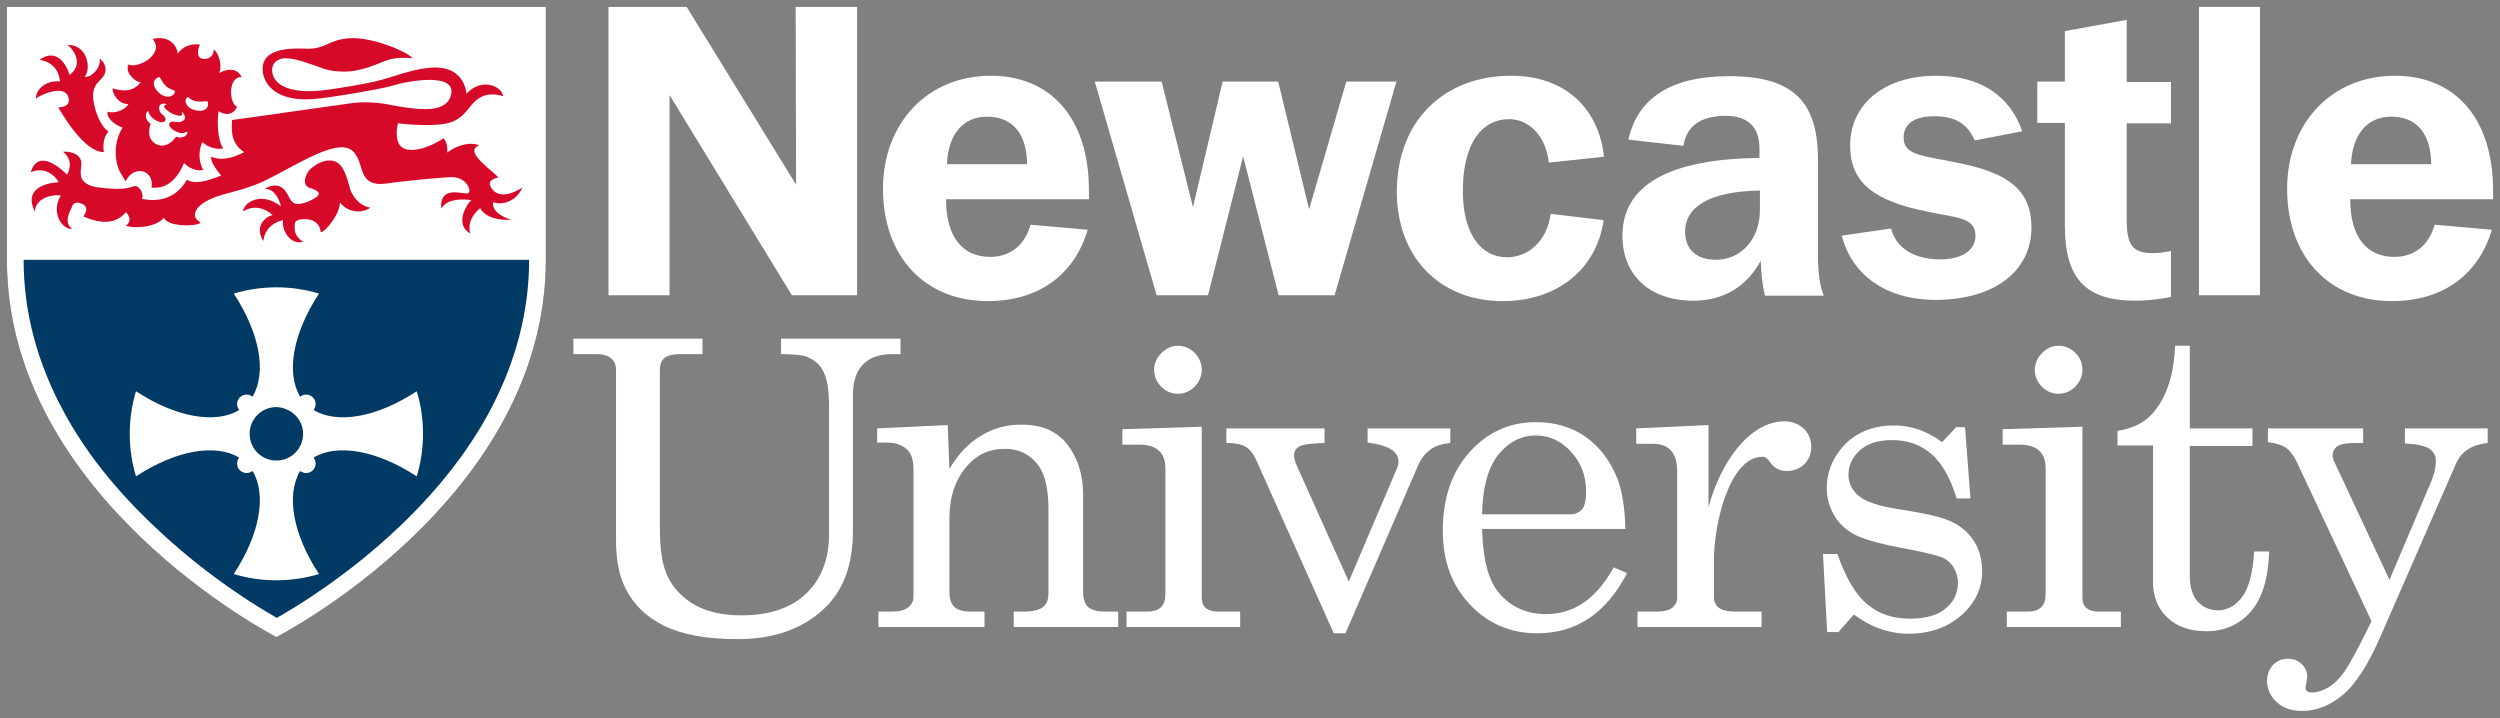
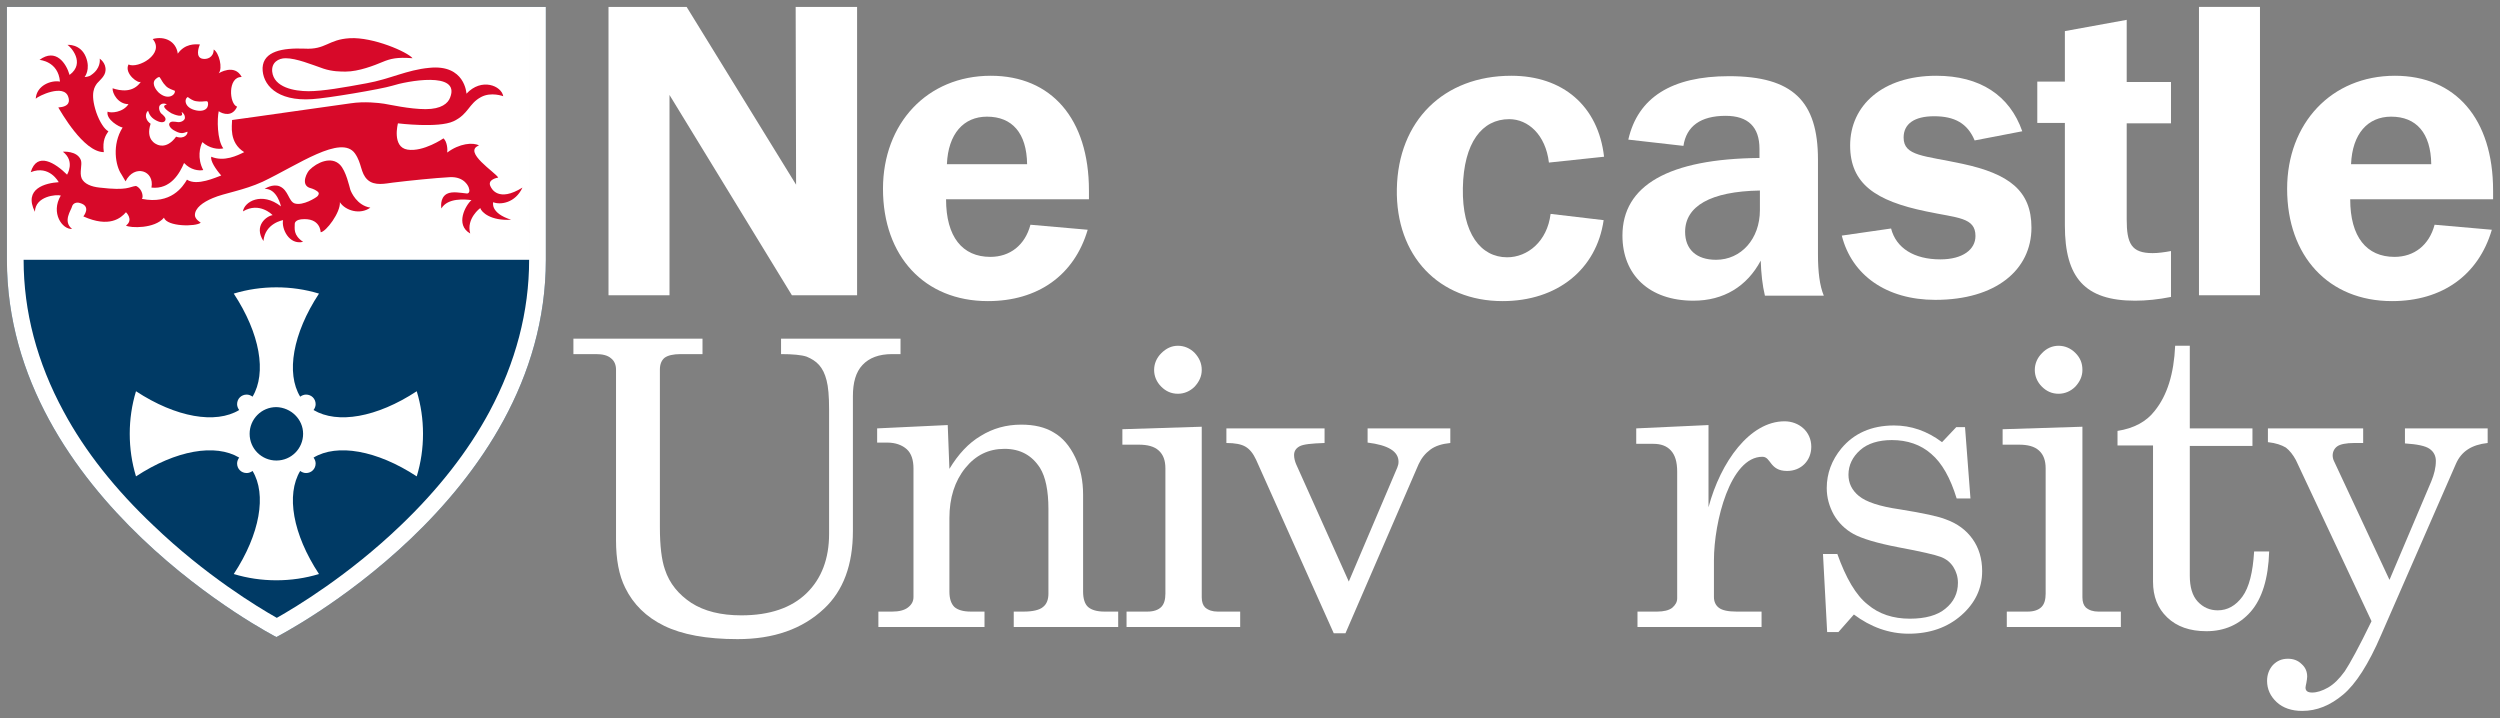
<svg xmlns="http://www.w3.org/2000/svg" width="300" height="86.188" viewBox="0 0 181 52" fill="none">
  <rect x="0" y="0" width="181" height="52" fill="#808080" stroke="none" />
  <path d="M71.52 21.8C66.922 21.8 63.928 18.537 63.928 13.673C63.928 8.929 67.134 5.485 71.732 5.485C76.118 5.485 78.84 8.597 78.84 13.794C78.84 14.005 78.84 14.217 78.84 14.428H68.495C68.495 17.148 69.675 18.598 71.701 18.598C73.123 18.598 74.212 17.752 74.605 16.271L78.749 16.634C77.781 19.927 75.15 21.8 71.52 21.8ZM74.363 11.89C74.333 9.624 73.274 8.446 71.46 8.446C69.766 8.446 68.647 9.685 68.556 11.89H74.363Z" fill="white" />
  <path d="M173.18 21.8C168.583 21.8 165.588 18.537 165.588 13.673C165.588 8.929 168.794 5.485 173.392 5.485C177.778 5.485 180.5 8.597 180.5 13.794C180.5 14.005 180.5 14.217 180.5 14.428H170.155C170.155 17.148 171.335 18.598 173.362 18.598C174.783 18.598 175.872 17.752 176.265 16.271L180.409 16.634C179.441 19.927 176.81 21.8 173.18 21.8ZM176.023 11.89C175.993 9.624 174.934 8.446 173.12 8.446C171.426 8.446 170.307 9.685 170.216 11.89H176.023Z" fill="white" />
-   <path d="M79.263 5.908H84.103L86.371 15.002L88.519 5.908H92.542L94.78 15.153L97.472 5.908H101.102L96.625 21.377H92.572L90.001 11.316L87.46 21.377H83.74L79.263 5.908Z" fill="white" />
  <path d="M109.268 8.627C107.302 8.627 105.971 10.319 105.911 13.613C105.85 16.906 107.211 18.628 109.117 18.628C110.599 18.628 112.021 17.48 112.263 15.486L116.104 15.939C115.59 19.504 112.747 21.8 108.784 21.8C104.187 21.8 101.041 18.537 101.132 13.673C101.223 8.748 104.519 5.485 109.419 5.485C113.14 5.485 115.711 7.661 116.134 11.347L112.142 11.77C111.9 9.745 110.629 8.627 109.268 8.627Z" fill="white" />
  <path d="M127.477 18.87C126.479 20.743 124.785 21.77 122.607 21.77C119.401 21.77 117.465 19.897 117.465 17.057C117.465 13.431 120.793 11.498 127.386 11.437V10.773C127.386 9.201 126.57 8.386 124.936 8.386C123.122 8.386 122.093 9.141 121.881 10.561L117.889 10.108C118.584 7.056 121.034 5.515 125.178 5.515C129.806 5.515 131.621 7.328 131.621 11.558V18.416C131.621 19.685 131.742 20.682 132.044 21.408H127.78C127.598 20.652 127.507 19.806 127.477 18.87ZM122.002 16.785C122.002 18.054 122.819 18.809 124.241 18.809C126.055 18.809 127.417 17.299 127.417 15.214V13.794C123.817 13.854 122.002 14.942 122.002 16.785Z" fill="white" />
  <path d="M136.914 16.543C137.277 17.963 138.578 18.779 140.483 18.779C142.117 18.779 143.024 18.054 143.024 17.087C143.024 15.727 141.723 15.788 139.455 15.305C135.795 14.549 133.95 13.31 133.95 10.531C133.95 7.63 136.309 5.485 140.181 5.485C143.357 5.485 145.504 6.905 146.412 9.504L142.964 10.168C142.449 8.929 141.512 8.416 140.03 8.416C138.608 8.416 137.822 8.96 137.822 9.957C137.822 11.316 139.304 11.256 142.086 11.86C145.444 12.585 147.077 13.794 147.077 16.483C147.077 19.534 144.506 21.71 140.12 21.71C136.581 21.71 134.071 19.927 133.345 17.057L136.914 16.543Z" fill="white" />
  <path d="M159.206 0.5H163.622V21.377H159.206V0.5Z" fill="white" />
  <path d="M68.737 33.946C69.373 32.889 70.129 32.073 71.006 31.559C71.883 31.015 72.851 30.744 73.94 30.744C74.877 30.744 75.664 30.925 76.299 31.317C76.934 31.68 77.448 32.284 77.842 33.1C78.235 33.916 78.416 34.822 78.416 35.819V42.829C78.416 43.342 78.537 43.735 78.779 43.947C79.021 44.158 79.415 44.279 79.959 44.279H80.957V45.397H73.395V44.279H74.121C74.787 44.279 75.271 44.158 75.513 43.947C75.785 43.735 75.906 43.403 75.906 42.98V36.847C75.906 35.517 75.694 34.52 75.301 33.886C74.726 32.979 73.879 32.496 72.73 32.496C71.581 32.496 70.643 32.949 69.887 33.886C69.131 34.822 68.737 36.031 68.737 37.511V42.829C68.737 43.342 68.858 43.705 69.1 43.947C69.342 44.158 69.736 44.279 70.28 44.279H71.278V45.397H63.595V44.279H64.594C65.078 44.279 65.471 44.188 65.743 43.977C66.015 43.765 66.136 43.524 66.136 43.221V33.916C66.136 33.312 65.985 32.828 65.652 32.526C65.32 32.224 64.835 32.043 64.231 32.043H63.505V31.015L68.616 30.774L68.737 33.946Z" fill="white" />
  <path d="M81.229 31.076L87.006 30.895V43.252C87.006 43.584 87.097 43.826 87.248 43.977C87.49 44.188 87.793 44.279 88.156 44.279H89.789V45.397H81.562V44.279H83.074C83.528 44.279 83.861 44.158 84.073 43.947C84.284 43.735 84.375 43.403 84.375 42.98V33.916C84.375 33.342 84.224 32.919 83.891 32.617C83.558 32.315 83.074 32.194 82.439 32.194H81.26V31.076M85.282 25.033C85.736 25.033 86.159 25.215 86.492 25.547C86.825 25.909 87.006 26.302 87.006 26.786C87.006 27.239 86.825 27.631 86.492 27.994C86.159 28.326 85.736 28.508 85.282 28.508C84.798 28.508 84.405 28.326 84.073 27.994C83.74 27.662 83.558 27.239 83.558 26.786C83.558 26.332 83.74 25.909 84.073 25.577C84.435 25.215 84.829 25.033 85.282 25.033Z" fill="white" />
  <path d="M144.99 31.076L150.767 30.895V43.252C150.767 43.584 150.858 43.826 151.009 43.977C151.251 44.188 151.554 44.279 151.917 44.279H153.55V45.397H145.292V44.279H146.805C147.259 44.279 147.591 44.158 147.803 43.947C148.015 43.735 148.105 43.403 148.105 42.98V33.916C148.105 33.342 147.954 32.919 147.621 32.617C147.289 32.315 146.805 32.194 146.17 32.194H144.99V31.076ZM149.043 25.033C149.497 25.033 149.92 25.215 150.253 25.547C150.616 25.909 150.767 26.302 150.767 26.786C150.767 27.239 150.586 27.631 150.253 27.994C149.92 28.326 149.497 28.508 149.043 28.508C148.559 28.508 148.166 28.326 147.833 27.994C147.5 27.662 147.319 27.239 147.319 26.786C147.319 26.332 147.5 25.909 147.833 25.577C148.166 25.215 148.589 25.033 149.043 25.033Z" fill="white" />
  <path d="M88.791 31.015H95.899V32.073C94.961 32.103 94.356 32.163 94.084 32.315C93.812 32.466 93.691 32.677 93.691 32.949C93.691 33.16 93.751 33.402 93.842 33.614L97.653 42.104L101.162 33.855C101.223 33.704 101.253 33.584 101.253 33.432C101.253 32.677 100.497 32.224 99.014 32.043V31.015H105.003V32.073C104.398 32.133 103.915 32.284 103.552 32.556C103.189 32.828 102.916 33.16 102.705 33.614L97.411 45.85H96.564L90.939 33.281C90.727 32.828 90.485 32.526 90.182 32.345C89.88 32.163 89.426 32.073 88.791 32.073V31.015Z" fill="white" />
-   <path d="M117.677 38.297H107.302C107.363 40.502 107.756 42.043 108.542 42.95C109.419 43.977 110.569 44.46 111.93 44.46C113.957 44.46 115.59 43.342 116.83 41.076L117.798 41.499C116.286 44.4 114.138 45.85 111.295 45.85C109.359 45.85 107.726 45.155 106.425 43.765C105.094 42.376 104.459 40.593 104.459 38.418C104.459 36.091 105.094 34.188 106.395 32.737C107.695 31.287 109.299 30.562 111.204 30.562C112.595 30.562 113.805 30.925 114.834 31.65C115.832 32.375 116.618 33.402 117.132 34.732C117.465 35.668 117.647 36.877 117.677 38.297ZM107.302 37.239H113.654C114.017 37.239 114.32 37.118 114.531 36.877C114.743 36.635 114.834 36.212 114.834 35.578C114.834 34.46 114.471 33.493 113.745 32.707C113.019 31.922 112.172 31.529 111.204 31.529C110.115 31.529 109.208 32.012 108.452 32.949C107.726 33.886 107.332 35.336 107.302 37.239Z" fill="white" />
  <path d="M133.012 40.079C133.647 41.862 134.373 43.101 135.22 43.765C136.037 44.46 137.065 44.793 138.275 44.793C139.394 44.793 140.272 44.551 140.846 44.068C141.451 43.584 141.754 42.95 141.754 42.194C141.754 41.771 141.633 41.379 141.421 41.046C141.209 40.714 140.907 40.472 140.514 40.321C140.12 40.17 139.092 39.928 137.459 39.626C135.886 39.324 134.797 38.992 134.192 38.659C133.587 38.327 133.103 37.844 132.77 37.27C132.438 36.665 132.256 36.031 132.256 35.336C132.256 34.278 132.619 33.312 133.315 32.466C134.222 31.378 135.493 30.804 137.126 30.804C138.366 30.804 139.515 31.197 140.604 32.012L141.633 30.925H142.268L142.661 36.091H141.663C141.209 34.611 140.604 33.523 139.818 32.858C139.062 32.194 138.094 31.861 136.975 31.861C136.007 31.861 135.22 32.103 134.676 32.587C134.131 33.07 133.829 33.674 133.829 34.369C133.829 34.973 134.071 35.487 134.585 35.91C135.099 36.333 136.067 36.665 137.549 36.877C139.243 37.149 140.362 37.39 140.877 37.602C141.723 37.904 142.359 38.387 142.812 39.022C143.266 39.656 143.508 40.442 143.508 41.348C143.508 42.617 142.994 43.675 141.996 44.551C140.997 45.427 139.727 45.88 138.185 45.88C136.763 45.88 135.432 45.397 134.222 44.49L133.103 45.76H132.286L131.984 40.11H133.012" fill="white" />
  <path d="M164.167 31.015H171.093V32.073H170.458C169.853 32.073 169.43 32.163 169.218 32.315C169.006 32.466 168.885 32.707 168.885 32.979C168.885 33.1 168.916 33.251 168.976 33.372L172.999 41.983L176.024 34.852C176.235 34.339 176.356 33.855 176.356 33.372C176.356 33.01 176.205 32.707 175.903 32.496C175.6 32.284 175.025 32.163 174.118 32.103V31.015H180.107V32.073C178.958 32.194 178.201 32.677 177.808 33.584L172.394 45.971C171.486 48.086 170.549 49.536 169.641 50.291C168.704 51.077 167.736 51.47 166.677 51.47C165.921 51.47 165.286 51.258 164.832 50.835C164.378 50.412 164.136 49.899 164.136 49.294C164.136 48.841 164.288 48.448 164.56 48.146C164.862 47.844 165.195 47.693 165.649 47.693C166.042 47.693 166.375 47.814 166.647 48.086C166.919 48.328 167.04 48.63 167.04 48.992C167.04 49.113 167.01 49.264 166.98 49.446C166.949 49.596 166.919 49.717 166.919 49.778C166.919 50.02 167.07 50.14 167.403 50.14C167.736 50.14 168.129 50.02 168.553 49.778C168.976 49.536 169.369 49.143 169.762 48.599C170.125 48.056 170.791 46.847 171.698 44.974L166.224 33.312C166.012 32.919 165.77 32.617 165.498 32.405C165.195 32.224 164.772 32.073 164.197 32.012V31.015" fill="white" />
  <path d="M44.056 0.5H49.712L57.637 13.371L57.606 0.5H62.053V21.377H57.334L48.472 6.875V21.377H44.056V0.5Z" fill="white" />
  <path d="M41.424 24.52H50.861V25.637H49.288C48.744 25.637 48.351 25.728 48.109 25.909C47.897 26.091 47.776 26.363 47.776 26.755V38.176C47.776 39.505 47.897 40.533 48.139 41.227C48.472 42.255 49.137 43.04 50.045 43.645C50.982 44.249 52.192 44.551 53.674 44.551C55.731 44.551 57.304 44.007 58.393 42.95C59.482 41.892 60.026 40.442 60.026 38.659V29.626C60.026 28.689 59.966 27.994 59.845 27.541C59.724 27.057 59.542 26.695 59.3 26.423C59.058 26.151 58.756 25.97 58.393 25.819C58.03 25.698 57.395 25.637 56.548 25.637V24.52H65.198V25.637H64.594C63.626 25.637 62.93 25.909 62.446 26.423C61.962 26.937 61.75 27.692 61.75 28.689V38.448C61.75 40.895 61.055 42.768 59.663 44.068C58.09 45.548 56.003 46.273 53.402 46.273C51.134 46.273 49.379 45.941 48.079 45.306C46.778 44.672 45.84 43.735 45.266 42.557C44.812 41.651 44.6 40.502 44.6 39.112V26.755C44.6 26.423 44.479 26.121 44.237 25.94C43.995 25.728 43.632 25.637 43.148 25.637H41.515V24.52" fill="white" />
  <path d="M157.18 18.175C156.696 18.265 156.242 18.326 155.849 18.326C154.306 18.326 153.973 17.631 153.973 15.879V8.929H157.18V5.938H153.973V1.437L149.497 2.252V5.908H147.5V8.899H149.497V16.332C149.497 20.108 150.949 21.77 154.578 21.77C155.395 21.77 156.272 21.68 157.18 21.498V18.175Z" fill="white" />
  <path d="M163.199 39.928C163.108 41.439 162.836 42.527 162.352 43.191C161.868 43.856 161.263 44.188 160.567 44.188C159.992 44.188 159.509 43.977 159.115 43.554C158.722 43.131 158.541 42.496 158.541 41.681V32.284H163.078V31.015H158.541V25.033H157.482C157.391 27.058 156.907 28.629 156 29.747C155.395 30.532 154.487 31.015 153.308 31.197V32.254H155.879V42.104C155.879 43.191 156.212 44.037 156.907 44.702C157.603 45.367 158.541 45.699 159.75 45.699C161.051 45.699 162.14 45.216 162.957 44.279C163.773 43.342 164.227 41.892 164.288 39.928H163.199Z" fill="white" />
  <path d="M129.201 30.502C126.691 30.502 124.573 33.432 123.696 36.726V30.774L118.463 31.015V32.133H119.704C120.248 32.133 120.671 32.284 120.974 32.617C121.276 32.949 121.428 33.432 121.428 34.158V43.312C121.428 43.584 121.307 43.796 121.065 44.007C120.823 44.188 120.46 44.279 119.976 44.279H118.554V45.397H127.537V44.279H125.723C125.118 44.279 124.694 44.188 124.452 44.007C124.21 43.826 124.089 43.554 124.089 43.222V40.563C124.089 37.783 125.269 33.07 127.598 33.07C128.233 33.07 128.112 34.097 129.383 34.097C130.411 34.097 131.137 33.342 131.137 32.345C131.137 31.227 130.229 30.502 129.201 30.502Z" fill="white" />
  <path d="M0.5 0.5C0.5 0.5 0.5 12.827 0.5 18.809C0.5 36.121 20.009 46.122 20.009 46.122C20.009 46.122 39.519 36.182 39.519 18.809C39.519 12.827 39.519 0.5 39.519 0.5H0.5Z" fill="#003A65" />
  <path d="M38.309 1.709V18.809C38.309 22.556 37.341 26.242 35.435 29.807C33.893 32.677 31.715 35.457 28.993 38.055C25.242 41.651 21.431 43.947 20.04 44.732C18.648 43.947 14.867 41.651 11.117 38.055C8.364 35.457 6.156 32.677 4.614 29.807C2.678 26.242 1.71 22.556 1.71 18.809C1.71 13.975 1.71 4.972 1.71 1.709H38.309ZM39.519 0.5H0.5C0.5 0.5 0.5 12.827 0.5 18.809C0.5 36.121 20.009 46.122 20.009 46.122C20.009 46.122 39.519 36.182 39.519 18.809C39.519 12.827 39.519 0.5 39.519 0.5Z" fill="white" />
  <path d="M30.626 31.408C30.626 30.351 30.475 29.323 30.172 28.326C27.269 30.23 24.425 30.713 22.701 29.686C22.792 29.565 22.852 29.414 22.852 29.263C22.852 28.87 22.55 28.568 22.157 28.568C22.006 28.568 21.854 28.629 21.733 28.719C20.705 27.027 21.189 24.157 23.095 21.256C22.096 20.954 21.068 20.803 20.009 20.803C18.951 20.803 17.922 20.954 16.924 21.256C18.83 24.157 19.314 26.997 18.285 28.719C18.164 28.629 18.013 28.568 17.862 28.568C17.468 28.568 17.166 28.87 17.166 29.263C17.166 29.414 17.227 29.565 17.317 29.686C15.623 30.713 12.75 30.23 9.846 28.326C9.544 29.323 9.393 30.351 9.393 31.408C9.393 32.466 9.544 33.493 9.846 34.49C12.75 32.587 15.593 32.103 17.317 33.13C17.227 33.251 17.166 33.402 17.166 33.553C17.166 33.946 17.468 34.248 17.862 34.248C18.013 34.248 18.164 34.188 18.285 34.097C19.314 35.789 18.83 38.659 16.924 41.56C17.922 41.862 18.951 42.013 20.009 42.013C21.068 42.013 22.096 41.862 23.095 41.56C21.189 38.659 20.705 35.819 21.733 34.097C21.854 34.188 22.006 34.248 22.157 34.248C22.55 34.248 22.852 33.946 22.852 33.553C22.852 33.402 22.792 33.251 22.701 33.13C24.395 32.103 27.269 32.587 30.172 34.49C30.475 33.493 30.626 32.466 30.626 31.408Z" fill="white" />
  <path d="M21.945 31.408C21.945 32.466 21.098 33.342 20.009 33.342C18.951 33.342 18.073 32.496 18.073 31.408C18.073 30.351 18.92 29.474 20.009 29.474C21.068 29.505 21.945 30.351 21.945 31.408Z" fill="#003A65" />
  <path d="M38.369 1.618H1.619V18.809H38.369V1.618Z" fill="white" />
  <path d="M22.974 13.854C23.155 13.975 23.064 14.126 22.974 14.217C22.883 14.307 21.945 14.912 21.34 14.73C20.887 14.579 20.887 13.764 20.251 13.492C19.737 13.28 19.162 13.673 19.162 13.673C20.07 13.643 20.342 14.942 20.342 14.942C18.951 13.854 17.68 14.61 17.59 15.305C18.799 14.579 19.737 15.576 19.737 15.576C19.314 15.637 18.346 16.332 19.072 17.45C19.193 16.151 20.493 15.939 20.493 15.939C20.372 16.543 20.917 17.752 21.945 17.51C21.219 17.027 21.34 16.543 21.34 16.211C21.34 16.03 21.552 15.909 21.794 15.879C23.215 15.727 23.215 16.815 23.215 16.815C23.609 16.785 24.667 15.365 24.607 14.64C25 15.244 26.059 15.576 26.815 15.033C25.847 14.882 25.424 13.915 25.363 13.733C25.303 13.552 25.061 12.374 24.607 11.921C23.972 11.286 22.943 11.77 22.429 12.283C22.248 12.434 21.764 13.31 22.369 13.582C22.792 13.703 22.883 13.794 22.974 13.854Z" fill="#D70929" />
  <path d="M7.517 11.014C6.035 11.014 4.372 8.023 4.221 7.781C5.067 7.721 5.037 7.298 4.946 7.026C4.644 6.029 2.738 6.966 2.587 7.147C2.648 6.18 3.706 5.787 4.341 5.908C4.221 4.428 2.859 4.337 2.859 4.337C4.039 3.461 4.795 4.579 5.037 5.425C6.217 4.549 5.098 3.37 4.886 3.249C4.886 3.249 5.824 3.159 6.217 4.126C6.58 5.032 6.126 5.576 6.126 5.576C6.126 5.576 6.429 5.576 6.61 5.425C7.275 4.972 7.245 4.367 7.215 4.246C7.215 4.246 7.699 4.549 7.638 5.123C7.608 5.515 7.215 5.818 7.033 6.029C6.882 6.241 6.489 6.694 6.973 8.144C7.215 8.839 7.578 9.383 7.85 9.504C7.669 9.776 7.396 10.138 7.517 11.014Z" fill="#D70929" />
  <path d="M4.251 13.19C3.313 13.25 1.68 13.643 2.527 15.335C2.557 14.187 4.099 14.066 4.402 14.156C3.646 15.425 4.523 16.634 5.219 16.573C4.523 16.03 5.158 15.214 5.219 14.942C5.279 14.73 5.521 14.61 5.793 14.7C6.64 14.942 6.035 15.667 6.035 15.667C7.911 16.513 8.757 15.788 9.12 15.365C9.12 15.365 9.695 15.909 9.12 16.332C9.423 16.513 11.207 16.573 11.873 15.758C12.085 16.422 14.202 16.422 14.535 16.12C14.535 16.12 14.111 15.879 14.111 15.576C14.111 15.063 14.686 14.64 15.412 14.338C16.259 13.975 17.62 13.794 19.011 13.159C21.552 11.951 24.698 9.715 25.696 11.105C26.21 11.83 26.089 12.525 26.603 13.008C27.117 13.492 27.934 13.28 28.448 13.22C29.688 13.069 31.473 12.887 32.562 12.827C33.651 12.767 33.953 13.552 33.953 13.643C34.044 13.885 33.923 14.036 33.772 14.005C33.409 13.975 32.743 13.824 32.35 14.036C31.806 14.338 31.957 15.093 31.957 15.093C32.411 14.307 33.681 14.428 34.135 14.489C33.711 14.851 32.925 16.271 34.044 16.906C33.742 15.818 34.77 15.063 34.77 15.063C34.861 15.365 35.526 15.999 37.008 15.909C35.466 15.425 35.708 14.64 35.708 14.64C36.222 14.851 37.311 14.7 37.825 13.582C36.071 14.67 35.587 13.643 35.526 13.522C35.224 12.978 36.071 12.857 36.071 12.857C35.889 12.495 33.469 10.984 34.679 10.531C34.256 10.289 33.258 10.38 32.38 11.044C32.411 10.833 32.38 10.259 32.108 10.017C32.108 10.017 30.656 11.014 29.507 10.833C28.358 10.652 28.811 8.93 28.811 8.93C28.811 8.93 31.745 9.292 32.834 8.779C33.923 8.265 33.923 7.51 34.83 7.026C35.556 6.633 36.434 6.966 36.434 6.966C36.312 6.21 34.861 5.606 33.772 6.784C33.772 6.784 33.681 4.639 31.08 4.911C29.446 5.062 28.237 5.727 26.543 6.029C24.909 6.331 23.367 6.603 22.338 6.603C21.31 6.603 19.828 6.331 19.707 5.183C19.646 4.518 20.161 4.216 20.675 4.216C21.461 4.216 22.55 4.67 23.427 4.972C24.062 5.183 24.667 5.183 25.03 5.183C25.968 5.183 27.117 4.73 27.692 4.488C28.267 4.247 28.751 4.126 29.87 4.216C29.507 3.763 27.027 2.675 25.333 2.766C23.73 2.857 23.609 3.612 22.036 3.521C20.463 3.461 19.072 3.703 19.011 4.911C18.981 6.09 20.009 7.359 22.611 7.177C23.669 7.117 27.601 6.452 28.388 6.21C29.416 5.878 33.348 5.123 32.592 7.056C32.441 7.479 31.957 7.902 30.808 7.902C29.658 7.902 28.206 7.57 27.813 7.51C27.42 7.449 26.392 7.328 25.393 7.479C24.456 7.6 17.983 8.537 16.803 8.688C16.803 9.081 16.561 10.319 17.68 11.014C17.196 11.256 16.229 11.739 15.291 11.347C15.23 11.649 15.593 12.223 16.017 12.706C15.654 12.827 14.262 13.492 13.537 13.008C13.234 13.522 12.387 14.821 10.27 14.398C10.391 14.307 10.33 13.673 9.846 13.462C9.332 13.522 9.272 13.824 7.215 13.582C6.61 13.522 6.096 13.31 5.914 12.918C5.733 12.495 5.975 11.921 5.854 11.588C5.582 10.893 4.553 10.984 4.553 10.984C5.461 11.679 4.856 12.646 4.856 12.646C4.009 11.8 2.678 10.954 2.224 12.464C3.585 11.921 4.251 13.19 4.251 13.19Z" fill="#D70929" />
  <path d="M17.499 5.576C16.985 4.579 15.835 5.304 15.835 5.304C16.138 4.941 15.865 3.823 15.472 3.582C15.472 4.156 14.988 4.337 14.625 4.246C14.172 4.126 14.353 3.491 14.474 3.219C14.111 3.189 13.385 3.159 12.871 3.884C12.75 2.978 11.903 2.585 11.056 2.826C11.964 3.884 9.998 5.002 9.302 4.669C8.969 5.334 10.058 6.12 10.209 5.908C9.635 6.754 8.697 6.573 8.152 6.392C8.122 6.754 8.546 7.54 9.302 7.54C8.909 8.144 8.031 8.204 7.789 8.084C7.668 8.658 8.636 9.201 8.878 9.232C8.092 10.47 8.364 12.011 8.788 12.616L9.09 13.129C9.725 11.86 11.207 12.344 10.965 13.582C12.357 13.733 13.022 12.525 13.325 11.8C13.809 12.313 14.383 12.374 14.716 12.313C14.262 11.467 14.474 10.621 14.655 10.289C15.139 10.742 15.805 10.833 16.168 10.742C15.714 10.138 15.714 8.597 15.835 8.053C16.138 8.265 16.833 8.476 17.166 7.721C16.591 7.54 16.47 5.546 17.499 5.576ZM11.238 5.757C11.328 5.667 11.51 5.515 11.57 5.606C11.722 5.818 11.752 5.969 12.024 6.241C12.206 6.422 12.508 6.512 12.659 6.573C12.72 6.875 12.145 7.298 11.48 6.694C11.147 6.361 11.026 5.969 11.238 5.757ZM12.75 9.896C12.024 10.893 11.328 10.44 11.328 10.44C11.328 10.44 10.512 10.138 10.905 8.96C10.391 8.597 10.572 8.114 10.723 8.023C10.784 8.174 10.844 8.476 11.298 8.718C11.752 8.96 11.933 8.809 11.964 8.718C12.054 8.537 11.843 8.355 11.661 8.204C11.51 8.023 11.48 7.751 11.57 7.63C11.722 7.449 11.964 7.479 12.085 7.57C11.54 7.661 12.266 8.114 12.417 8.204C12.599 8.295 13.385 8.597 13.143 8.114C13.264 8.144 13.415 8.355 13.385 8.567C13.355 8.718 13.113 8.869 12.871 8.839C12.629 8.809 12.357 8.748 12.266 8.93C12.206 9.02 12.266 9.292 12.72 9.504C13.173 9.745 13.355 9.594 13.567 9.534C13.627 9.685 13.355 10.108 12.75 9.896ZM15.049 7.661C14.988 7.963 14.625 8.084 14.202 7.993C13.325 7.812 13.325 7.147 13.597 7.026C13.718 7.117 13.96 7.298 14.202 7.328C14.565 7.389 14.716 7.328 14.958 7.328C15.079 7.328 15.079 7.54 15.049 7.661Z" fill="#D70929" />
</svg>